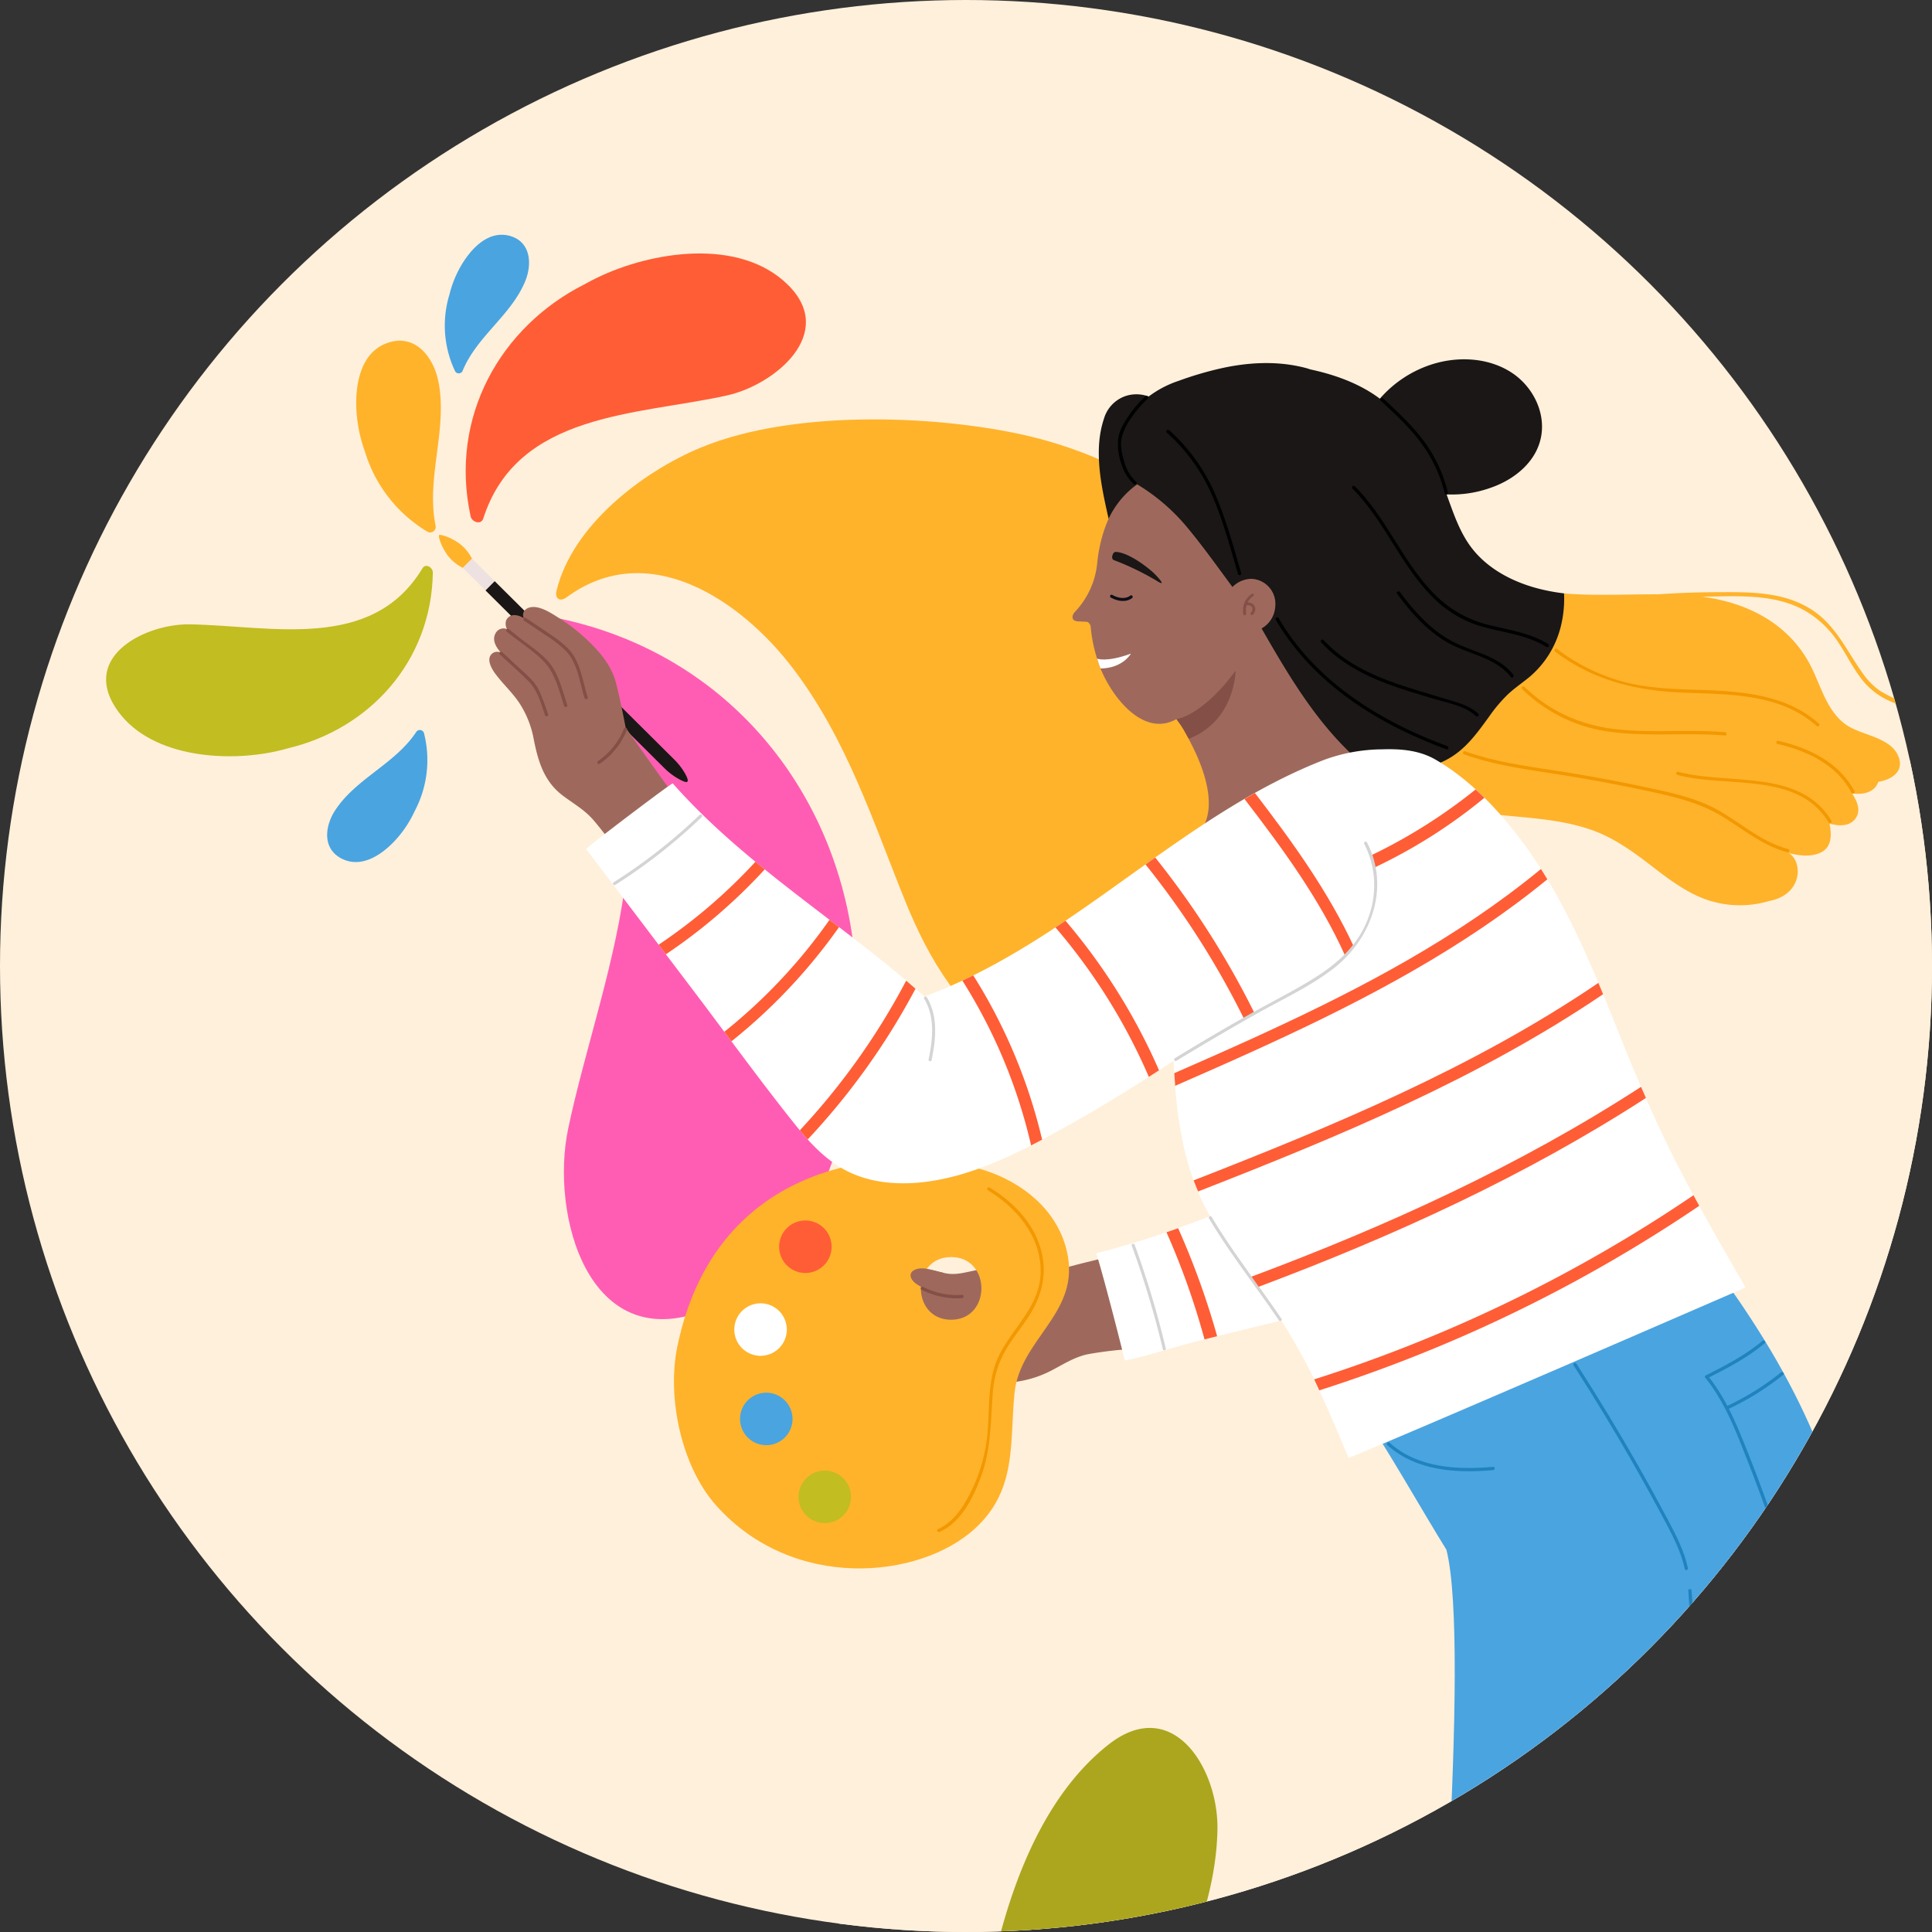
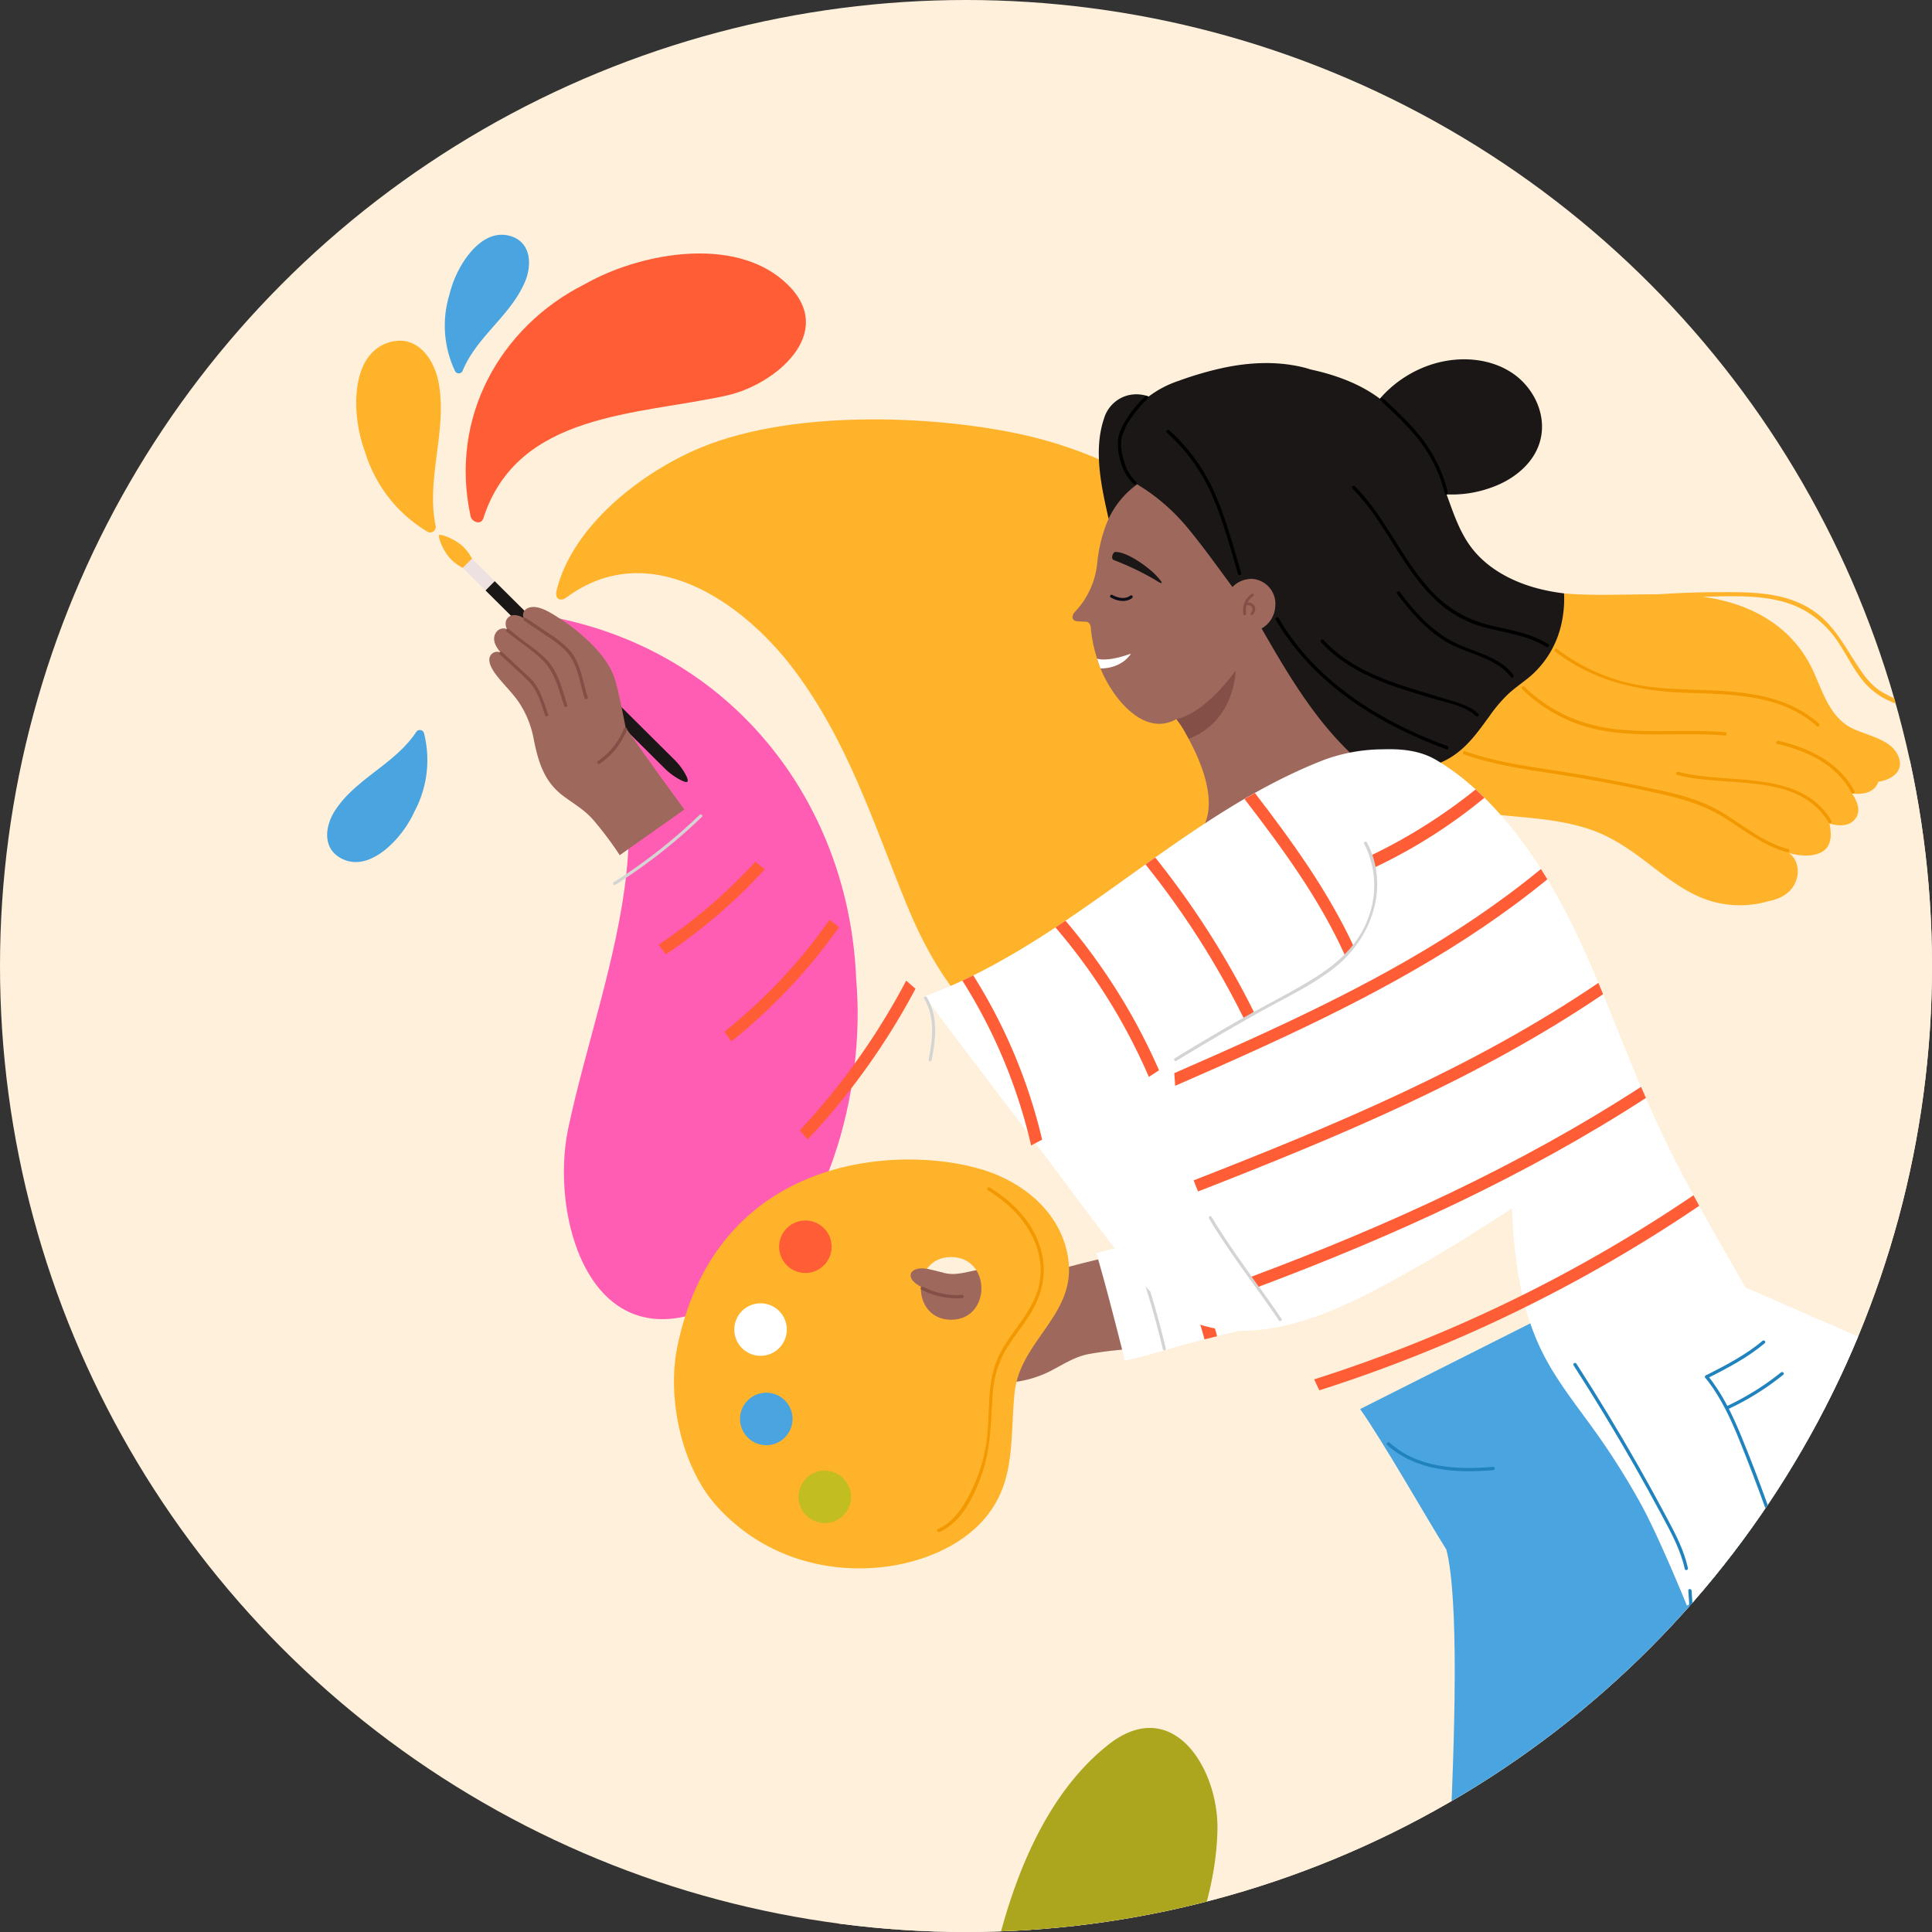
<svg xmlns="http://www.w3.org/2000/svg" width="612" height="612" viewBox="0 0 612 612">
  <rect x="0" y="0" width="612" height="612" fill="#333333" stroke="none" />
  <defs>
    <clipPath id="clip-path">
      <circle id="楕円形_16" data-name="楕円形 16" cx="306" cy="306" r="306" transform="translate(2103 6712)" fill="#fff" stroke="#707070" stroke-width="1" />
    </clipPath>
    <clipPath id="clip-path-2">
      <rect id="長方形_70" data-name="長方形 70" width="823.262" height="852.932" fill="none" />
    </clipPath>
  </defs>
  <g id="グループ_129" data-name="グループ 129" transform="translate(-5163 -6712)">
    <circle id="楕円形_24" data-name="楕円形 24" cx="306" cy="306" r="306" transform="translate(5163 6712)" fill="#fff0db" />
    <g id="マスクグループ_2" data-name="マスクグループ 2" transform="translate(3060)" clip-path="url(#clip-path)">
      <g id="グループ_14" data-name="グループ 14" transform="translate(2136.599 6754.846)">
        <g id="グループ_102" data-name="グループ 102" clip-path="url(#clip-path-2)">
          <path id="パス_829" data-name="パス 829" d="M568.3,163.8A228,228,0,0,0,522.488,81C464.978,14.253,374.511-13.041,288.46,5.859,19.715,64.887,44.081,372.142,222.947,544.779c52.529,53.759,67.625,129.01,96.152,196,18.431,49.662,48.926,85.456,85.894,108.749h255.66c75.914-40.276,135.249-115,141.243-215.325,15.238-255.047-156.8-232.141-233.6-470.4" transform="translate(-9.299 0)" fill="#fff0db" />
          <path id="パス_830" data-name="パス 830" d="M206.135,390.456c35.953-13.964,49.373-63.023,48.391-97.542-.074-2.614-.228-5.219-.443-7.814C251.849,231.457,217,183.438,160.34,171.336c-3.174-.678-7.136,3.285-4.036,6.093,47.206,42.758,17.3,104.286,6.559,155.507-5.686,27.121,6.309,71.876,43.271,57.519" transform="translate(-16.492 -18.201)" fill="#ff5db3" />
-           <path id="パス_831" data-name="パス 831" d="M2.836,197.285C12.9,213.2,37.669,215.021,54.117,211.308c1.246-.282,2.479-.6,3.7-.946,25.492-6.109,45.225-27.319,45.7-55.6.027-1.585-2.245-3.111-3.3-1.362C84.17,180.034,51.881,171.485,26.33,171.15c-13.528-.178-33.845,9.775-23.494,26.135" transform="translate(0 -16.22)" fill="#c2bd21" />
          <path id="パス_832" data-name="パス 832" d="M404.561,188.332c-15.38-40.756-52.062-71.726-94.152-82.054-27.1-6.65-74.534-9.332-105.183,3.411-18.362,7.635-40.576,24.576-45.584,45.308-.57,2.359.961,3.715,3.247,2.034,25.875-19.025,55.3,1,71.692,22.608,17.044,22.463,25.155,48.074,35.592,73.829,7.284,17.973,17.747,36.141,35.415,45.624,17.767,9.536,39.125,7.257,56.935-.828,19.034-8.64,38.248-23.379,45.3-43.71,7.329-21.12,4.493-45.659-3.267-66.221" transform="translate(-16.954 -10.703)" fill="#ffb32b" />
          <path id="パス_833" data-name="パス 833" d="M134.455,160.948l56.652,56.276a21.037,21.037,0,0,0,4.658,3.524c1.179.65,2.332,1.147,2.651.824.38-.382-.114-1.531-.779-2.691a20.789,20.789,0,0,0-3.407-4.379l-56.863-56.485Z" transform="translate(-14.29 -16.794)" fill="#1a1716" />
          <rect id="長方形_69" data-name="長方形 69" width="4.132" height="10.104" transform="translate(112.997 137.034) rotate(-45.193)" fill="#ede1e1" />
          <path id="パス_834" data-name="パス 834" d="M128.447,149.157a14.894,14.894,0,0,0-2.631-3.61c-2.766-2.746-7.378-4.238-7.786-3.825-.393.4,1.112,5.013,3.877,7.759a14.783,14.783,0,0,0,3.628,2.608Z" transform="translate(-12.538 -15.055)" fill="#ffb32b" />
          <path id="パス_835" data-name="パス 835" d="M345.983,397.453c-6.459,1.445-12.866,3.1-19.246,4.859-6.9-.528-14.065-1.333-20.952-.849-3.657.257-7.128,1.792-10.826,1.435-2.819-.273-6.02-1.882-8.853-1.256-3.257.72-2.244,3.326-.494,5.615-7.822.927-16.237,2.533-21.363,9.016-.883,1.118-2.36,2.88-1.76,4.427.475,1.224,1.88,1.432,3.026,1.222,2.126-.391,4.057-1.817,5.945-2.792a31.393,31.393,0,0,1,6.669-2.528,31.993,31.993,0,0,1,7.593-.972,56.217,56.217,0,0,0-15.592,10.331c-1.135,1.067-2.627,2.3-2.829,3.948a2.606,2.606,0,0,0,1.538,2.835,4.533,4.533,0,0,0,2.954-.339,2.646,2.646,0,0,0,.264,2.931c1.835,2.284,5.563.96,7.687-.027,1.612-.749,3.136-1.614,4.662-2.468-2.332,2.957-5.494,8.333-.729,8.447,2.982.072,6.291-2.969,8.884-4.155,4.68-2.141,9.143-.793,13.963-.077a34.248,34.248,0,0,0,20.517-3.368c3.947-2.013,7.429-4.393,11.849-5.315a116.372,116.372,0,0,1,15.854-1.75c-1.863-9.4-8.76-29.17-8.76-29.17" transform="translate(-27.882 -42.241)" fill="#9e695c" />
          <path id="パス_836" data-name="パス 836" d="M411.925,370.47a298.486,298.486,0,0,1-60.948,23.066c3.073,9.924,9.042,33.955,9.042,33.955,3.443-.512,13.368-3.469,18.2-4.84,10.025-2.841,42.672-10.3,44.55-11.381,2.5-1.438-10.749-40.849-10.845-40.8" transform="translate(-37.301 -39.373)" fill="#fff" />
          <path id="パス_837" data-name="パス 837" d="M363.534,393.485a296.209,296.209,0,0,1,9.862,32.832c.144.6,1.075.348.931-.257a296.229,296.229,0,0,0-9.863-32.832c-.212-.578-1.145-.329-.93.256" transform="translate(-38.633 -41.757)" fill="#d4d4d4" />
          <path id="パス_838" data-name="パス 838" d="M391.9,421.6a248.589,248.589,0,0,0-12.362-34.218l-3.683,1.289A237.345,237.345,0,0,1,387.9,422.6Z" transform="translate(-39.945 -41.17)" fill="#ff5d36" />
          <path id="パス_839" data-name="パス 839" d="M326.116,393.975c-2.162-13.108-12.381-22.372-24.437-26.833-23.875-8.836-86.185-8.67-99.333,55.172-3.336,16.2,1.307,37.977,12.283,50.29,24.361,27.326,64.406,23.377,81.928,7.409,13.467-12.273,11.042-27.033,12.6-42.914,1.663-16.9,19.952-24.95,16.955-43.124m-37.03,19.815c-12.8,0-12.778-19.859,0-19.859,12.8,0,12.778,19.859,0,19.859" transform="translate(-21.392 -38.582)" fill="#ffb32b" />
          <path id="パス_840" data-name="パス 840" d="M742.631,725.124,739.3,687.452c-2.953.427-5.915,1.1-8.888,1.365-6.483.581-12.975,1.05-19.471,1.466l2.468,36.8c7.015-.66,29.226-1.96,29.226-1.96" transform="translate(-75.558 -73.062)" fill="#ffa18a" />
          <path id="パス_841" data-name="パス 841" d="M745.994,685.134c-1.584.506-4.978,1.173-6.25,1.613,0,0,2.059,19.115,1.2,24.92a67.6,67.6,0,0,0-10.228,4.407c-2.688,1.444-5.336,4.755-3.912,8.232,1.586,3.87,8.01,3.66,11.584,6.037,4.393,2.922,7.6,7.051,10.37,11.272,5.769,8.809,9.59,18.531,13.383,28.171,1.635,4.157,3.053,8.511,5.252,12.45,1.54,2.762,3.778,5.464,7.2,6.322,9.342,2.342,12.886-4.359,13.2-11.081.518-10.893-4.29-55.572-4.571-66.446-.228-8.817-.2-20.078-6.63-27.252-7.458-8.32-21.789-1.459-30.6,1.355" transform="translate(-77.202 -72.248)" fill="#1a1716" />
          <path id="パス_842" data-name="パス 842" d="M568.883,903.6l37.811-.807c-.228-2.975-.7-5.975-.768-8.96-.145-6.507-.179-13.017-.161-19.525H568.883c.189,7.043,0,29.292,0,29.292" transform="translate(-60.46 -92.921)" fill="#ffa18a" />
          <path id="パス_843" data-name="パス 843" d="M599.9,909.319c-.4-1.615-.837-5.046-1.191-6.344,0,0-19.211.776-24.945-.469a67.553,67.553,0,0,0-3.713-10.5c-1.261-2.779-4.386-5.641-7.951-4.453-3.968,1.323-4.187,7.747-6.8,11.155-3.21,4.187-7.545,7.116-11.942,9.591-9.175,5.167-19.131,8.33-29,11.468-4.258,1.353-8.7,2.477-12.775,4.406-2.858,1.352-5.706,3.405-6.789,6.758-2.963,9.164,3.486,13.148,10.172,13.916,10.834,1.244,55.734-.563,66.6-.115,8.813.362,20.047,1.147,27.636-4.792,8.8-6.884,2.913-21.641.7-30.622" transform="translate(-52.508 -94.299)" fill="#1a1716" />
          <path id="パス_844" data-name="パス 844" d="M197.63,231.356q-9.446-12.864-18.6-25.938c-.933-4.79-1.874-9.589-3.1-14.285-1.578-6.025-6.04-10.838-10.6-14.882a55.318,55.318,0,0,0-7.079-5.335c-2.237-1.418-4.819-3.187-7.482-3.643-1.605-.275-3.836.154-4.209,2.044a2.353,2.353,0,0,0,.191,1.423,5.833,5.833,0,0,0-2.954-.97,2.745,2.745,0,0,0-2.672,1.821,3.615,3.615,0,0,0,.314,2.622,2.846,2.846,0,0,0-3.632,1.327c-1.193,2.123.159,4.418,1.717,6.153a2.5,2.5,0,0,0-3.01.471c-1.757,1.871.349,5.058,1.536,6.6,2.3,3,5.062,5.55,7.2,8.7a31.2,31.2,0,0,1,4.68,11.755c1.386,6.935,3.251,13.226,9.134,17.689,3.429,2.6,6.912,4.5,9.779,7.821a113.452,113.452,0,0,1,8.313,11.088Z" transform="translate(-14.436 -17.77)" fill="#9e695c" />
          <path id="パス_845" data-name="パス 845" d="M552.264,856.918a447.605,447.605,0,0,0,52.623-3.81q-.613-52.339-4.026-104.592c-2.252-34.713-5.071-69.483-9.438-104-1.632-12.908-3.638-25.771-6.285-38.505H508.991c13.753,64.1,22.214,129.172,33.086,193.793,3,17.813,10.187,57.115,10.187,57.115" transform="translate(-54.095 -64.406)" fill="#2083bd" />
          <path id="パス_846" data-name="パス 846" d="M686.317,639.477q-55.658-4.142-111.518-3.026c4.282-10.542,13.368-74.147,16.843-84.949,7.688-23.9,27.013-72.9-41.171-159.738L444.488,445.139c7.354,10.4,20.571,33.753,27.328,44.545,7.912,31.026-4.481,170.745-4.374,187.913.086,13.921,3.536,28.167,15.663,36.433,12.072,8.229,27.938,9.166,42.076,8.94,18.129-.291,162.216-25.929,165.185-26.585,0,0-2.863-46.134-4.05-56.909" transform="translate(-47.24 -41.636)" fill="#4aa4e0" />
          <path id="パス_847" data-name="パス 847" d="M624.248,204.42c-.924-3.949-4.141-6.249-7.631-7.9a45.315,45.315,0,0,1-6.934-3.481,23.193,23.193,0,0,1-5.427-5.686c-5.173-7.3-8.422-15.14-16.324-20.085-8.959-5.605-19.753-5.354-29.952-5.317q-9.172.034-18.319.676c-10.048-.05-20.541.552-29.818-.3.122,4.215-52.141,57.01-58.179,58.313.9.56,4.627,2.97,5.567,3.493,12.137,6.761,25.613,7.779,39.166,9.045,7.334.685,14.734,1.556,21.741,3.941,6.734,2.292,12.457,6.233,18.062,10.514,5.691,4.343,11.383,8.947,18.16,11.493a32.2,32.2,0,0,0,20.319.684c3.729-.685,7.254-2.636,8.636-6.383a8.426,8.426,0,0,0-.123-6.353,6.812,6.812,0,0,0-2.037-2.458c3.259.845,6.844,1.2,9.749-.072,3.85-1.686,3.749-5.745,3.035-9.28,2.748.726,6.047,1.044,8.044-1.377,2.128-2.578.7-5.756-.936-8.219,3.455.534,7.166-.223,8.357-3.651,3.924-.618,7.977-3.016,6.567-7.468-2.14-6.749-11.852-7.112-16.8-10.622-6.073-4.309-7.918-12.172-11.11-18.477-6.79-13.4-19.975-20.175-34.389-22.054.315-.006.629-.023.944-.029,10.574-.164,22.377-.915,31.83,4.621a31.5,31.5,0,0,1,10.344,9.967c2.265,3.419,4.111,7.1,6.513,10.434a22.976,22.976,0,0,0,8.1,7.275c4.381,2.255,10.222,3.622,11.508,9.125.2.868,1.539.5,1.336-.368" transform="translate(-48.002 -17.211)" fill="#ffb32b" />
          <path id="パス_848" data-name="パス 848" d="M411,166.321c13.533,42.431,35.878,40.458,35.878,40.458-25.728,28.578-63.247,25.918-63.247,25.918,6.08-9.636-2.96-25.745-4.062-27.985a37.628,37.628,0,0,0-4.1-6.686c-10.269,5.806-20.094-6.517-23.913-15.7a38.8,38.8,0,0,1-1.581-4.642,44.786,44.786,0,0,1-1.675-8.977c-.054-.6-.709-1.546-1.356-1.51l-2.812-.137c-2-.19-1.919-1.812-.8-3.029a26.125,26.125,0,0,0,7.08-15.841c1.986-18.08,12.011-25.085,12.011-25.085,12.277,6.9,20.169,19.332,45.817,32.2,1.443.725,2.383,9.854,2.754,11.016" transform="translate(-36.406 -13.084)" fill="#9e695c" />
          <path id="パス_849" data-name="パス 849" d="M351.25,185.315c.136.451.438,1.353.592,1.8.064.187.2.538.32.859.113.3.186.465.186.465,7.068-.072,9.627-4.7,9.627-4.7-7.844,2.844-10.725,1.58-10.725,1.58" transform="translate(-37.33 -19.527)" fill="#fff" />
          <path id="パス_850" data-name="パス 850" d="M370.446,156.67a87.485,87.485,0,0,0-13.318-6.406c-1.062-.414-.349-2.6.561-2.58,4.223.1,10.862,5.361,12.657,7.253,1.856,1.957,3.2,3.735.1,1.733" transform="translate(-37.899 -15.696)" fill="#1a1716" />
          <path id="パス_851" data-name="パス 851" d="M379.379,205.115s1.591,2.116,2.207,3.208c.431.764,1.691,3.043,1.691,3.043,14.771-5.718,14.849-21.594,14.849-21.594-10.7,14.5-18.748,15.343-18.748,15.343" transform="translate(-40.32 -20.169)" fill="#844f46" />
          <path id="パス_852" data-name="パス 852" d="M356.107,163.756c2.05,1.136,4.7,1.648,6.723.16.5-.365-.039-1.161-.538-.794-1.752,1.288-4,.748-5.757-.224-.542-.3-.967.559-.428.858" transform="translate(-37.82 -17.306)" fill="#0d0e17" />
          <path id="パス_853" data-name="パス 853" d="M442.1,211.74c6.76-1.541,13.961-2.243,20.145-5.6,5.87-3.186,9.523-8.421,13.358-13.688a46.911,46.911,0,0,1,5.953-7.01c2.191-2.022,4.67-3.687,6.958-5.59a30.593,30.593,0,0,0,9.7-15.823,36.332,36.332,0,0,0,1.026-10.473,61.21,61.21,0,0,1-8.755-1.675c-8.265-2.262-16.292-6.615-21.282-13.778-3.356-4.816-5.159-10.408-7.172-15.9a36.473,36.473,0,0,0,14.224-2.191c7.5-2.643,14.582-8.422,15.816-16.7,1.154-7.737-3.077-15.567-9.516-19.733-7.23-4.679-16.593-5.16-24.692-2.718a36.609,36.609,0,0,0-16.971,11.028c-6.272-4.735-14.139-7.586-21.943-9.261-.459-.141-.912-.3-1.378-.427-8.634-2.31-17.723-1.917-26.4-.059a107.32,107.32,0,0,0-13.94,4.066,33.083,33.083,0,0,0-9.562,4.988,11.121,11.121,0,0,0-6.942-.271,10.75,10.75,0,0,0-7.232,7.308c-3.426,10.2-.738,21.814,1.479,31.718a27.793,27.793,0,0,1,9.04-10.932,62.147,62.147,0,0,1,15.586,13.316c5.215,6.223,9.927,12.91,14.773,19.433,1.022,2.792,4.069,7.105,8.837,12.521,10.311,17.985,21.087,36.228,38.273,47.869a1.007,1.007,0,0,1,.621-.415" transform="translate(-37.395 -8.44)" fill="#1a1716" />
          <path id="パス_854" data-name="パス 854" d="M412.513,165.884a8.536,8.536,0,0,1-8.521,8.153,7.908,7.908,0,0,1-7.457-8.657,8.537,8.537,0,0,1,8.521-8.154,7.909,7.909,0,0,1,7.457,8.658" transform="translate(-42.141 -16.709)" fill="#9e695c" />
          <path id="パス_855" data-name="パス 855" d="M406.363,162.683a.448.448,0,0,0-.61-.141,6.626,6.626,0,0,0-2.292,2.734,7.038,7.038,0,0,0-.359,3.73c.075.548.95.292.877-.251a6.625,6.625,0,0,1,.126-2.605l.021,0c.059-.006.119-.012.178-.014.117-.006.235-.006.352,0l.09.006c.047.007.095.014.142.023a2.907,2.907,0,0,1,.295.077l.009,0,.033.013c.033.015.065.03.1.046a1.983,1.983,0,0,1,.182.109l.029.024c.027.025.055.048.081.074s.045.045.065.068a.381.381,0,0,1,.028.035,1.7,1.7,0,0,1,.1.15c.017.03.032.062.047.093l.006.014c.019.065.044.128.059.194a.923.923,0,0,1,.032.156s0-.013,0,.006,0,.036,0,.054c0,.036,0,.071,0,.108,0,.063,0,.127-.012.19,0,.015-.012.075-.014.092s-.006.031-.008.038c-.016.068-.036.136-.058.2s-.055.131-.078.2c.04-.116,0-.009-.014.024s-.032.059-.049.088c-.039.067-.082.132-.128.195-.021.028-.042.055-.063.081.076-.1,0,0-.023.022a.432.432,0,0,0-.021.614.468.468,0,0,0,.636-.016,2.768,2.768,0,0,0,.637-1.118,2.163,2.163,0,0,0-.427-2.059,2.41,2.41,0,0,0-1.893-.665,5.616,5.616,0,0,1,1.745-1.994.451.451,0,0,0,.182-.6" transform="translate(-42.831 -17.268)" fill="#844f46" />
          <path id="パス_856" data-name="パス 856" d="M451.75,93.95c4.5,4.163,9.057,8.359,12.736,13.293a44.575,44.575,0,0,1,7.556,16.1c.158.65,1.16.374,1-.276a45.376,45.376,0,0,0-7.66-16.346c-3.732-5.013-8.326-9.278-12.9-13.5-.491-.453-1.227.28-.735.735" transform="translate(-47.994 -9.892)" />
          <path id="パス_857" data-name="パス 857" d="M364.368,119.571a13.73,13.73,0,0,1-3.745-6.323c-.723-2.4-1.326-5.16-.791-7.65a19.618,19.618,0,0,1,3.23-6.545,33.388,33.388,0,0,1,5.01-5.768c.492-.455-.243-1.188-.735-.735a34.525,34.525,0,0,0-5.3,6.168c-1.439,2.151-2.926,4.606-3.315,7.207a18.26,18.26,0,0,0,1.027,8.014,14.529,14.529,0,0,0,3.883,6.366c.492.451,1.228-.282.735-.735" transform="translate(-38.112 -9.821)" />
          <path id="パス_858" data-name="パス 858" d="M375.966,105.278a57.17,57.17,0,0,1,14.1,19.34c3.618,8.155,5.939,16.924,8.449,25.465a.52.52,0,0,0,1-.276c-2.538-8.633-4.895-17.47-8.554-25.712A57.915,57.915,0,0,0,376.7,104.543c-.5-.446-1.233.286-.735.735" transform="translate(-39.94 -11.096)" />
          <path id="パス_859" data-name="パス 859" d="M414.6,171.675c11.9,20.316,32.416,33.028,54.042,40.982.628.231.9-.772.277-1-21.369-7.859-41.665-20.428-53.421-40.5a.52.52,0,0,0-.9.524" transform="translate(-44.056 -18.163)" />
          <path id="パス_860" data-name="パス 860" d="M430.664,179.631c5.647,6.153,13.035,10.148,20.774,13.074,4.706,1.778,9.54,3.183,14.352,4.64,4.416,1.336,10.5,2.307,13.884,5.638.476.47,1.212-.265.735-.735-2.793-2.753-7.111-3.661-10.735-4.8-4.8-1.506-9.647-2.856-14.409-4.478-8.844-3.011-17.457-7.093-23.866-14.076-.453-.493-1.187.243-.735.735" transform="translate(-45.755 -18.996)" />
          <path id="パス_861" data-name="パス 861" d="M441.766,125.127c10.205,10.221,15.27,24.327,25.525,34.5a35.745,35.745,0,0,0,15.58,9.229c6.875,1.953,14.15,2.566,20.338,6.429.569.356,1.091-.543.525-.9-5.59-3.491-12.062-4.4-18.353-5.947a36.347,36.347,0,0,1-17.991-10.193c-9.837-10.132-14.891-23.845-24.89-33.859a.52.52,0,0,0-.735.735" transform="translate(-46.934 -13.204)" />
          <path id="パス_862" data-name="パス 862" d="M457.579,162.411c4.258,5.772,9.1,11.291,15.289,15.052,6.724,4.088,15.711,4.823,20.785,11.341.41.527,1.14-.213.735-.735-4.807-6.174-12.966-7.119-19.484-10.637-6.735-3.635-11.939-9.462-16.428-15.546-.392-.532-1.295-.014-.9.525" transform="translate(-48.621 -17.181)" />
          <path id="パス_863" data-name="パス 863" d="M481.335,219.342c8.939,3.165,18.3,4.548,27.634,5.976q14.467,2.215,28.792,5.243c9.053,1.93,17.956,3.8,25.9,8.77,6.5,4.069,12.512,9,20.06,11a.52.52,0,0,0,.276-1c-8.067-2.133-14.342-7.69-21.382-11.855-7.528-4.453-16.124-6.115-24.578-7.916q-14.316-3.049-28.793-5.242c-9.337-1.431-18.693-2.813-27.633-5.977-.632-.223-.9.78-.276,1" transform="translate(-51.118 -23.202)" fill="#f29800" />
          <path id="パス_864" data-name="パス 864" d="M605.668,241.089c-9.986-16.587-32.746-11.217-48.508-15.483a.519.519,0,0,0-.276,1c15.463,4.185,38.131-1.2,47.886,15.006a.52.52,0,0,0,.9-.525" transform="translate(-59.146 -23.975)" fill="#f29800" />
          <path id="パス_865" data-name="パス 865" d="M513.62,182.932c11.952,9.063,25.62,12.374,40.39,12.957,14.562.576,30.831.2,42.4,10.562.5.445,1.233-.288.735-.735-10.273-9.2-24.416-10.256-37.563-10.68-8.3-.267-16.661-.468-24.724-2.68a61,61,0,0,1-20.715-10.322c-.534-.4-1.052.5-.524.9" transform="translate(-54.564 -19.336)" fill="#f29800" />
          <path id="パス_866" data-name="パス 866" d="M501.892,196.2a48.749,48.749,0,0,0,28.288,13.572c11.936,1.575,24.014.1,35.986,1.131.666.057.662-.981,0-1.039-11.23-.971-22.531.271-33.75-.871-11.42-1.163-21.527-5.473-29.789-13.528-.479-.467-1.215.267-.735.735" transform="translate(-53.324 -20.758)" fill="#f29800" />
          <path id="パス_867" data-name="パス 867" d="M592.373,215.629c9.38,2.147,18.828,6.595,23.478,15.489.309.592,1.206.068.9-.525-4.769-9.123-14.468-13.762-24.1-15.966-.651-.149-.929.853-.276,1" transform="translate(-62.917 -22.809)" fill="#f29800" />
-           <path id="パス_868" data-name="パス 868" d="M537.423,388.114c-7.015-12.133-14.022-24.277-20.487-36.716-6.55-12.6-12.267-25.545-17.579-38.713-9.446-23.421-18.5-47.476-34.08-67.658-7.16-9.273-15.79-18.168-26-24.092-5.118-2.971-10.917-3.486-16.879-3.292a54.491,54.491,0,0,0-18.29,3.271c-21.363,8.259-40.3,21.418-58.818,34.65-21.411,15.3-42.915,31.145-67.817,40.319a.647.647,0,0,0-.134.082c-25.975-23.244-56.517-41.236-79.741-67.523-.255-.288-27.664,20.5-27.434,20.8l33.9,44.74c10.793,14.244,21.292,28.781,32.461,42.735,4.628,5.781,9.87,11.374,16.61,14.684,6.883,3.379,14.759,4.165,22.321,3.492,16.439-1.465,31.693-9.45,45.912-17.282,11.936-6.575,23.473-13.823,34.878-21.272.679,14.929,2.409,29.918,8.677,43.6,4.173,9.108,10.388,17.025,16.251,25.075a234.151,234.151,0,0,1,16.092,25.274c5.608,10.228,14.394,31.836,14.394,31.836,18.4-7.358,125.759-54.012,125.759-54.012" transform="translate(-18.085 -23.127)" fill="#fff" />
+           <path id="パス_868" data-name="パス 868" d="M537.423,388.114c-7.015-12.133-14.022-24.277-20.487-36.716-6.55-12.6-12.267-25.545-17.579-38.713-9.446-23.421-18.5-47.476-34.08-67.658-7.16-9.273-15.79-18.168-26-24.092-5.118-2.971-10.917-3.486-16.879-3.292a54.491,54.491,0,0,0-18.29,3.271c-21.363,8.259-40.3,21.418-58.818,34.65-21.411,15.3-42.915,31.145-67.817,40.319a.647.647,0,0,0-.134.082l33.9,44.74c10.793,14.244,21.292,28.781,32.461,42.735,4.628,5.781,9.87,11.374,16.61,14.684,6.883,3.379,14.759,4.165,22.321,3.492,16.439-1.465,31.693-9.45,45.912-17.282,11.936-6.575,23.473-13.823,34.878-21.272.679,14.929,2.409,29.918,8.677,43.6,4.173,9.108,10.388,17.025,16.251,25.075a234.151,234.151,0,0,1,16.092,25.274c5.608,10.228,14.394,31.836,14.394,31.836,18.4-7.358,125.759-54.012,125.759-54.012" transform="translate(-18.085 -23.127)" fill="#fff" />
          <path id="パス_869" data-name="パス 869" d="M691.4,668.2c1.778,20.026,3.186,40.082,4.543,60.14.045.664,1.084.669,1.039,0-1.356-20.059-2.763-40.115-4.542-60.14-.059-.661-1.1-.667-1.039,0" transform="translate(-73.481 -70.963)" fill="#2083bd" />
          <path id="パス_870" data-name="パス 870" d="M584.233,664.948c-15.148.475-30.572,1.724-44.5,8.185-.606.281-.079,1.176.525.9,13.753-6.378,29.027-7.574,43.978-8.043.667-.021.669-1.06,0-1.039" transform="translate(-57.333 -70.67)" fill="#2083bd" />
          <path id="パス_871" data-name="パス 871" d="M390.907,383.825c6.687,11.231,14.843,21.471,22.14,32.293.345.512,1.182.03.834-.486-7.3-10.824-15.454-21.064-22.141-32.294a.483.483,0,0,0-.833.487" transform="translate(-41.538 -40.716)" fill="#d4d4d4" />
          <path id="パス_872" data-name="パス 872" d="M289.945,305.946c3.524,5.84,2.742,12.848,1.421,19.223-.125.606.8.865.931.257,1.374-6.632,2.143-13.9-1.519-19.967a.483.483,0,0,0-.833.487" transform="translate(-30.807 -32.439)" fill="#d4d4d4" />
          <path id="パス_873" data-name="パス 873" d="M180.39,263.044a173.329,173.329,0,0,0,27.433-21.518c.449-.432-.234-1.114-.682-.683A172.1,172.1,0,0,1,179.9,262.211c-.524.331-.04,1.166.487.833" transform="translate(-19.096 -25.582)" fill="#d4d4d4" />
          <path id="パス_874" data-name="パス 874" d="M520.131,435.888q9.986,15.524,19.143,31.558,4.5,7.9,8.791,15.914c2.922,5.463,5.955,10.928,7.29,17.032.143.653,1.145.376,1-.276-1.2-5.48-3.747-10.414-6.359-15.334q-4.519-8.517-9.282-16.9-9.387-16.531-19.687-32.516c-.361-.56-1.261-.04-.9.525" transform="translate(-55.27 -46.244)" fill="#2083bd" />
          <path id="パス_875" data-name="パス 875" d="M558.9,515.788c1.556,22.284,2.5,44.721.348,67a196.58,196.58,0,0,1-6.078,33.656c-2.995,10.789-7.4,21.122-10.3,31.94a.52.52,0,0,0,1,.276c2.986-11.164,7.56-21.821,10.58-32.977a198.1,198.1,0,0,0,5.726-31.824c2.293-22.627,1.34-45.43-.242-68.069-.046-.663-1.085-.669-1.038,0" transform="translate(-57.694 -54.764)" fill="#2083bd" />
          <path id="パス_876" data-name="パス 876" d="M584.923,427.294c-5.376,4.545-11.7,7.778-17.941,10.951-.6.3-.07,1.2.526.9,6.324-3.216,12.7-6.507,18.15-11.113.512-.432-.226-1.164-.734-.735" transform="translate(-60.23 -45.399)" fill="#2083bd" />
          <path id="パス_877" data-name="パス 877" d="M566.881,440.367c4.837,5.975,8.044,13.019,10.9,20.1q4.3,10.657,8.195,21.483c5.42,15.153,9.839,30.73,11.136,46.829.054.661,1.092.667,1.039,0-1.333-16.558-5.923-32.554-11.537-48.122-2.7-7.474-5.522-14.924-8.564-22.266-2.752-6.642-5.888-13.143-10.435-18.759-.42-.521-1.151.218-.735.734" transform="translate(-60.234 -46.705)" fill="#2083bd" />
          <path id="パス_878" data-name="パス 878" d="M601.245,539.846c2.591.188,5.2.168,7.8.126,1.96-.032,3.955-.023,5.906-.241.657-.073.664-1.113,0-1.039-1.951.218-3.946.209-5.906.24-2.6.043-5.206.062-7.8-.126-.668-.048-.664.991,0,1.039" transform="translate(-63.847 -57.251)" fill="#2083bd" />
          <path id="パス_879" data-name="パス 879" d="M575.044,450.016a85.061,85.061,0,0,0,17.269-10.789c.521-.419-.218-1.15-.735-.735a83.98,83.98,0,0,1-17.058,10.626c-.605.283-.079,1.179.524.9" transform="translate(-61.031 -46.589)" fill="#2083bd" />
          <path id="パス_880" data-name="パス 880" d="M454.09,464.138c9.154,8.223,21.858,8.971,33.537,7.944.661-.058.668-1.1,0-1.039-11.377,1-23.868.386-32.8-7.64-.5-.445-1.233.287-.735.735" transform="translate(-48.243 -49.235)" fill="#2083bd" />
          <path id="パス_881" data-name="パス 881" d="M229.464,259.909c-.988-.8-1.965-1.611-2.945-2.42a170.625,170.625,0,0,1-30.672,26.287q1.152,1.52,2.3,3.04a173.991,173.991,0,0,0,31.314-26.906" transform="translate(-20.815 -27.366)" fill="#ff5d36" />
          <path id="パス_882" data-name="パス 882" d="M255.47,280.388q-1.508-1.157-3.016-2.312a171.1,171.1,0,0,1-33.327,35.473l2.26,3.025a176.506,176.506,0,0,0,34.083-36.186" transform="translate(-23.289 -29.554)" fill="#ff5d36" />
          <path id="パス_883" data-name="パス 883" d="M279.584,299.646a218.675,218.675,0,0,1-33.694,47.4c.812.98,1.644,1.948,2.5,2.9A221.558,221.558,0,0,0,282.542,302.2c-.982-.854-1.964-1.71-2.958-2.552" transform="translate(-26.133 -31.846)" fill="#ff5d36" />
          <path id="パス_884" data-name="パス 884" d="M303.509,299.43a168.236,168.236,0,0,1,21.774,52.2q1.759-.9,3.493-1.822a171.266,171.266,0,0,0-21.815-52.031q-1.716.849-3.452,1.657" transform="translate(-32.257 -31.647)" fill="#ff5d36" />
          <path id="パス_885" data-name="パス 885" d="M336.5,280.523a185.754,185.754,0,0,1,29.585,47.347c1.079-.688,2.15-1.388,3.225-2.082A190.8,190.8,0,0,0,339.686,278.4q-1.587,1.069-3.184,2.12" transform="translate(-35.763 -29.588)" fill="#ff5d36" />
          <path id="パス_886" data-name="パス 886" d="M402.991,305.4A272.422,272.422,0,0,0,371.5,256q-1.546,1.094-3.086,2.191a267.578,267.578,0,0,1,31.311,49.1Z" transform="translate(-39.155 -27.207)" fill="#ff5d36" />
          <path id="パス_887" data-name="パス 887" d="M438.132,281.786c-8.168-17.587-19.5-33.245-31.328-48.66-1.108.621-2.2,1.263-3.3,1.9,12.1,15.758,23.871,31.76,31.994,49.905Z" transform="translate(-42.884 -24.777)" fill="#ff5d36" />
          <path id="パス_888" data-name="パス 888" d="M449.391,256.637a166.2,166.2,0,0,0,34.892-22.121q-1.363-1.349-2.781-2.637a170.609,170.609,0,0,1-32.95,20.8Z" transform="translate(-47.672 -24.644)" fill="#ff5d36" />
          <path id="パス_889" data-name="パス 889" d="M408.665,315.467c31.18-14.358,61.568-30.4,88.13-52.134q-.991-1.645-2.02-3.267c-26.387,21.706-56.637,37.676-87.671,51.961-1.147.527-2.292,1.057-3.441,1.581-8.321,3.792-16.687,7.479-25.043,11.132.08,1.337.176,2.672.281,4.008,8.783-3.838,17.579-7.709,26.324-11.7,1.149-.524,2.294-1.056,3.441-1.585" transform="translate(-40.239 -27.639)" fill="#ff5d36" />
          <path id="パス_890" data-name="パス 890" d="M513.687,300.436c-39.557,26.866-83.8,45.209-128.21,62.552.429,1.184.919,2.351,1.408,3.519,44.412-17.349,88.7-35.676,128.3-62.486q-.74-1.795-1.5-3.585" transform="translate(-40.968 -31.93)" fill="#ff5d36" />
          <path id="パス_891" data-name="パス 891" d="M529.382,337.28C490.881,362.249,449.013,381.33,406,397.4l.244.333c.69.947,1.349,1.914,2.025,2.871,42.734-16.032,84.36-35.012,122.659-59.8-.517-1.176-1.038-2.35-1.545-3.531" transform="translate(-43.149 -35.846)" fill="#ff5d36" />
          <path id="パス_892" data-name="パス 892" d="M548.352,375.7A464.384,464.384,0,0,1,428.2,434.026c.538,1.129,1.082,2.3,1.627,3.477a467.88,467.88,0,0,0,120.349-58.45q-.918-1.676-1.822-3.357" transform="translate(-45.508 -39.929)" fill="#ff5d36" />
          <path id="パス_893" data-name="パス 893" d="M379.27,319.814q13.174-8.057,26.654-15.6c7.862-4.391,16.247-8.27,23.362-13.854,11.909-9.347,17.711-25.747,10.338-39.762-.29-.55-1.122-.063-.833.487a29.019,29.019,0,0,1,1.414,23.033c-2.786,8.036-8.753,13.935-15.749,18.5-7.012,4.577-14.616,8.271-21.9,12.382q-12.009,6.775-23.769,13.98c-.53.324-.045,1.159.487.833" transform="translate(-40.232 -26.608)" fill="#d4d4d4" />
          <path id="パス_894" data-name="パス 894" d="M139.562,183.916c3.018,2.806,6.13,5.544,9.047,8.456,2.859,2.853,3.995,7.043,5.243,10.788.21.631,1.214.36,1-.276-.66-1.98-1.37-3.942-2.147-5.879a15.074,15.074,0,0,0-2.885-4.876c-1.43-1.528-3.038-2.905-4.567-4.331q-2.479-2.31-4.958-4.616c-.489-.455-1.225.278-.735.735" transform="translate(-14.815 -19.453)" fill="#844f46" />
          <path id="パス_895" data-name="パス 895" d="M141.989,175.816c3.772,3.152,8.1,5.795,11.571,9.282,3.8,3.822,4.94,9.288,6.613,14.249.213.63,1.217.359,1-.277-1.64-4.863-2.771-10.294-6.353-14.158a37.941,37.941,0,0,0-5.217-4.455c-2.333-1.745-4.646-3.506-6.883-5.375-.509-.426-1.249.3-.735.734" transform="translate(-15.072 -18.594)" fill="#844f46" />
          <path id="パス_896" data-name="パス 896" d="M148.174,171.966c2.285,1.535,4.579,3.058,6.854,4.611a36.833,36.833,0,0,1,6.527,5.133c3.672,3.992,4.121,9.793,5.748,14.733.209.632,1.212.362,1-.276-1.654-5.02-2.158-10.715-5.732-14.874a32.131,32.131,0,0,0-6.236-5.074c-2.523-1.748-5.089-3.437-7.638-5.15-.557-.374-1.077.526-.525.9" transform="translate(-15.723 -18.172)" fill="#844f46" />
          <path id="パス_897" data-name="パス 897" d="M182.526,210.374a22.5,22.5,0,0,1-8.154,10.138c-.549.374-.03,1.275.525.9a23.729,23.729,0,0,0,8.632-10.759c.248-.62-.756-.89-1-.276" transform="translate(-18.507 -22.321)" fill="#844f46" />
          <path id="パス_898" data-name="パス 898" d="M289.034,409.1a24.755,24.755,0,0,0,12.819,2.653c.664-.043.669-1.082,0-1.039a23.713,23.713,0,0,1-12.294-2.511c-.6-.3-1.122.594-.525.9" transform="translate(-30.69 -43.377)" fill="#844f46" />
          <path id="パス_899" data-name="パス 899" d="M295.548,407.558v-4.546c-2.589-.459-5.58-1.829-8.118-1.268-3.257.72-3.129,3.6.977,5.675,1.382-.037,7.141.139,7.141.139" transform="translate(-30.305 -42.683)" fill="#9e695c" />
          <path id="パス_900" data-name="パス 900" d="M255.184,392.967a8.312,8.312,0,1,1-8.312-8.312,8.312,8.312,0,0,1,8.312,8.312" transform="translate(-25.354 -40.881)" fill="#ff5d36" />
          <path id="パス_901" data-name="パス 901" d="M239.3,422.319a8.312,8.312,0,1,1-8.312-8.311,8.312,8.312,0,0,1,8.312,8.311" transform="translate(-23.666 -44)" fill="#fff" />
          <path id="パス_902" data-name="パス 902" d="M241.33,454a8.312,8.312,0,1,1-8.311-8.312A8.312,8.312,0,0,1,241.33,454" transform="translate(-23.882 -47.367)" fill="#4aa4e0" />
          <path id="パス_903" data-name="パス 903" d="M262.062,481.615a8.312,8.312,0,1,1-8.312-8.312,8.311,8.311,0,0,1,8.312,8.312" transform="translate(-26.085 -50.302)" fill="#c2bd21" />
          <path id="パス_904" data-name="パス 904" d="M114.666,85.612c-1.532-7.519-7.166-14.953-15.751-12.21-9.41,3.007-10.815,14.531-10.082,22.89a45.744,45.744,0,0,0,2.621,11.73,44.514,44.514,0,0,0,19.909,25.38,1.77,1.77,0,0,0,2.481-1.787c-3.2-15.4,3.927-30.76.821-46" transform="translate(-9.423 -7.739)" fill="#ffb32b" />
          <path id="パス_905" data-name="パス 905" d="M229.474,51.768c-15.312-15-43.228-10.55-60.481-2.14-1.307.636-2.59,1.312-3.855,2.015-26.648,13.428-42.971,42.084-36.111,73.544.384,1.762,3.3,2.859,4.011.646,10.827-33.7,48.836-32.666,77.232-38.971,15.036-3.339,34.945-19.672,19.2-35.1" transform="translate(-13.546 -4.453)" fill="#ff5d36" />
          <path id="パス_906" data-name="パス 906" d="M145.543,49.959c2.2-5.362,1.792-12.4-4.757-14.3-7.179-2.079-12.914,4.559-15.972,10.112a34.491,34.491,0,0,0-3.292,8.464,33.626,33.626,0,0,0,1.826,24.312,1.34,1.34,0,0,0,2.312-.075c4.472-11.007,15.417-17.643,19.883-28.515" transform="translate(-12.759 -3.749)" fill="#4aa4e0" />
          <path id="パス_907" data-name="パス 907" d="M204.018,656.816c-22.32-18.6-71.08-33.388-85.119,2.789-11.452,33.876,34.13,107.9,78.654,127.656,23.129,10.26,50.7-3.447,53.85-27.63,4.568-35.05-24.454-85.547-47.385-102.814" transform="translate(-12.446 -67.745)" fill="#fff0db" />
          <path id="パス_908" data-name="パス 908" d="M80.953,236.152c-3.283,4.978-4.259,12.163,1.977,15.372,6.836,3.518,13.937-2.049,18.12-7.051a35.451,35.451,0,0,0,4.995-7.893,34.585,34.585,0,0,0,2.961-24.9,1.378,1.378,0,0,0-2.349-.381c-6.689,10.228-19.049,14.763-25.7,24.854" transform="translate(-8.328 -22.403)" fill="#4aa4e0" />
          <path id="パス_909" data-name="パス 909" d="M310.668,373.842c9.2,5.609,16.923,14.777,16.676,26.095-.223,10.318-8.346,16.984-12.828,25.518-4.825,9.186-2.821,19.61-4.536,29.473A52.6,52.6,0,0,1,305,469.852c-2.354,4.6-5.309,9.129-10.183,11.3-.61.272-.081,1.167.526.9,6.917-3.082,10.726-10.983,13.192-17.724,3.135-8.567,2.948-17.081,3.646-26.026a31.4,31.4,0,0,1,4.077-13.834c2.071-3.524,4.67-6.7,6.934-10.09,4.325-6.478,6.356-13.579,4.371-21.3-2.262-8.79-8.807-15.519-16.373-20.133a.519.519,0,0,0-.524.9" transform="translate(-31.304 -39.628)" fill="#f29800" />
          <path id="パス_910" data-name="パス 910" d="M353.935,681.513c12.887-26.091,30.126-54.8,30.7-84.752.377-19.522-14.3-42.974-34.6-26.906-23.771,18.814-33.981,53.441-39.006,81.972a322.143,322.143,0,0,0-4.428,54.2c6.8,17.245,12.971,34.831,19.32,52.289,1.149-2.63,2.359-5.241,3.605-7.836,6.049-23.584,13.326-46.543,24.4-68.968" transform="translate(-32.586 -59.996)" fill="#aba61d" />
          <path id="パス_911" data-name="パス 911" d="M381.238,764.187c11.724-10.716,24.063-20.979,33.868-33.571,7.194-9.239,18.213-24.887,14.1-37.31-3.433-10.356-15.643-13.564-25.259-11.089-15.515,3.994-29.356,19.442-39.582,30.89-12.383,13.862-23.649,31.32-32.531,49.8-1.247,2.6-2.456,5.206-3.605,7.836,5.212,14.331,10.546,28.573,16.46,42.46.028.075.057.148.086.222a89.863,89.863,0,0,1,4.263-10.413c7.5-15.347,19.753-27.445,32.205-38.826" transform="translate(-34.883 -72.421)" fill="#c2bd21" />
          <path id="パス_912" data-name="パス 912" d="M758.859,437.889c-2.768,14.033,5.891,29.17,13.663,40.015,10.127,14.132,22.226,26.868,33.08,40.444q2.353,2.943,4.671,5.913c5.243,4.887,10.156,9.922,14.649,14.838,18.463,20.206,33.345,43.183,47.04,66.831-9.517-88.444-49.231-134.548-95.313-183.788-8.707.965-15.981,6.567-17.791,15.746" transform="translate(-80.595 -44.865)" fill="#c2bd21" />
          <path id="パス_913" data-name="パス 913" d="M806.476,532.409c-17.566-16.372-39.012-31.02-62.232-33.431-25.752-2.675-25.561,24.99-14.773,41.265,16.548,24.966,46.5,39.958,71.365,55.069,26.177,15.906,47.983,35.533,69.47,56.515-.138-13.408-.87-25.956-2.14-37.749-13.694-23.648-28.578-46.624-47.04-66.831-4.492-4.916-9.406-9.951-14.649-14.838" transform="translate(-76.796 -53.012)" fill="#aba61d" />
          <path id="パス_914" data-name="パス 914" d="M813.558,628.408c-13.13-7.951-30.888-18.669-46.893-17.944-9.918.45-20.654,7.093-20.9,18-.3,13.082,14.819,24.818,24.4,31.546,13.063,9.169,27.866,15.368,42.214,22.181,15.239,7.237,30.5,15.217,42.163,27.693a99.147,99.147,0,0,1,13.829,19.205,268.268,268.268,0,0,0,3.483-30.008c.344-5.764.56-11.339.717-16.825-16.494-21.372-37.745-40.969-59.013-53.848" transform="translate(-79.258 -64.876)" fill="#c2bd21" />
          <path id="パス_915" data-name="パス 915" d="M338.569,796.621a202.756,202.756,0,0,1,53.117-69.829c.475-.4-.211-1.081-.683-.683a203.391,203.391,0,0,0-53.267,70.025c-.258.56.573,1.051.833.487" transform="translate(-35.889 -77.157)" fill="#9e9800" />
          <path id="パス_916" data-name="パス 916" d="M802.02,652.189a169.4,169.4,0,0,1,40.59,21.992,166.779,166.779,0,0,1,17.775,15.094c5.707,5.576,11.166,11.5,14.975,18.564.294.547,1.128.06.833-.487-3.771-6.993-9.142-12.88-14.776-18.419a168.307,168.307,0,0,0-17.535-15,170.26,170.26,0,0,0-41.605-22.67c-.583-.22-.834.713-.257.93" transform="translate(-85.203 -69.212)" fill="#9e9800" />
          <path id="パス_917" data-name="パス 917" d="M805.067,481.223c22.345,27.082,44.1,55.327,58.644,87.5a202.525,202.525,0,0,1,10.488,28.72.483.483,0,0,0,.931-.257c-9.658-34.424-28.97-64.974-50.554-93.112-6.116-7.973-12.432-15.788-18.826-23.538-.4-.479-1.075.207-.683.683" transform="translate(-85.549 -51.054)" fill="#9e9800" />
          <path id="パス_918" data-name="パス 918" d="M317.666,735.493a324.609,324.609,0,0,1,28.548-97.745c.265-.559-.568-1.049-.833-.487a326.044,326.044,0,0,0-28.68,98.232c-.079.614.888.609.965,0" transform="translate(-33.658 -67.701)" fill="#858000" />
          <path id="パス_919" data-name="パス 919" d="M784.171,548.311c34.552,21.959,67.668,47.928,90,82.791.334.521,1.17.038.833-.487-17.285-26.99-41.173-48.86-67.05-67.459-7.6-5.464-15.392-10.658-23.292-15.679-.526-.333-1.011.5-.487.834" transform="translate(-83.317 -58.177)" fill="#858000" />
          <path id="パス_920" data-name="パス 920" d="M838.063,953.9H159.446a1.938,1.938,0,1,1,0-3.877H838.063a1.938,1.938,0,1,1,0,3.877" transform="translate(-16.74 -100.968)" fill="#1a1716" />
        </g>
      </g>
    </g>
  </g>
</svg>